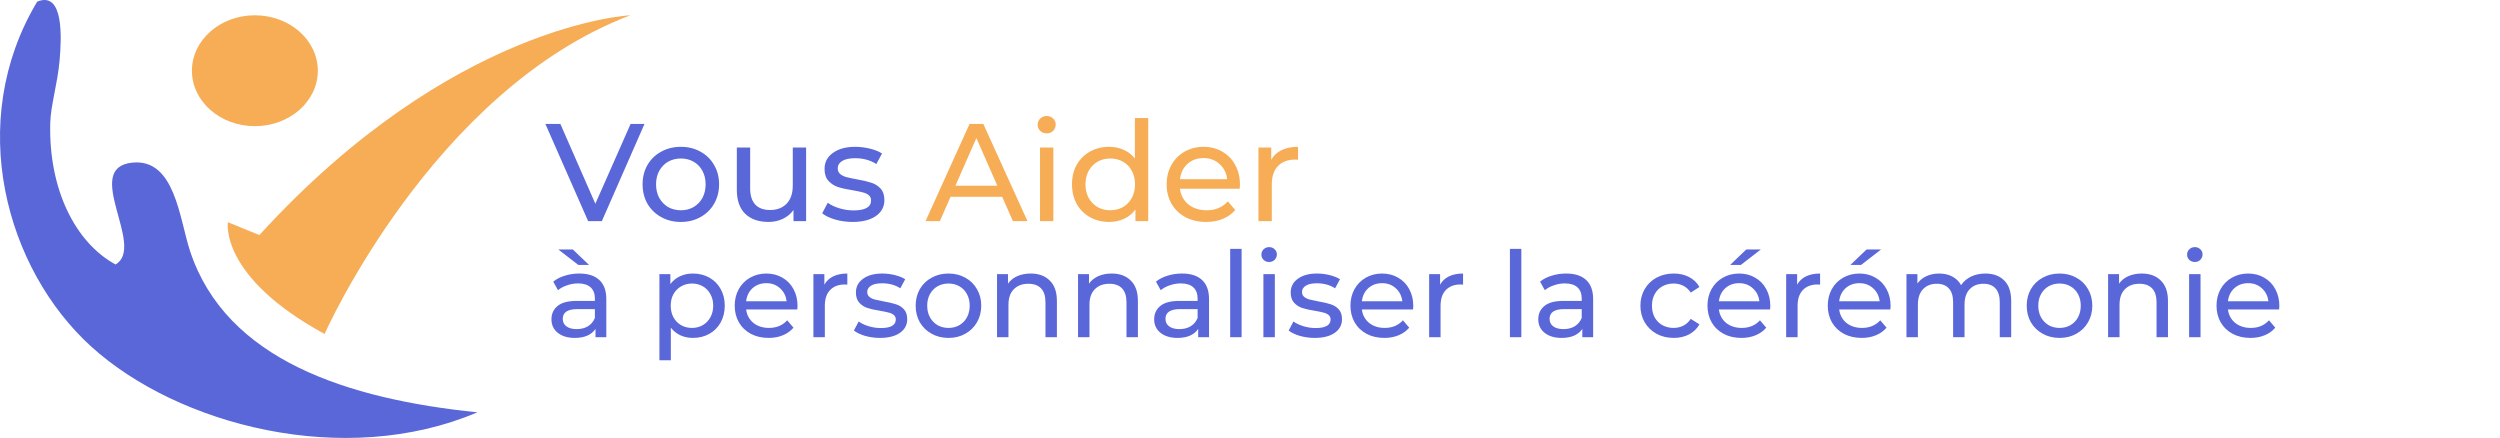
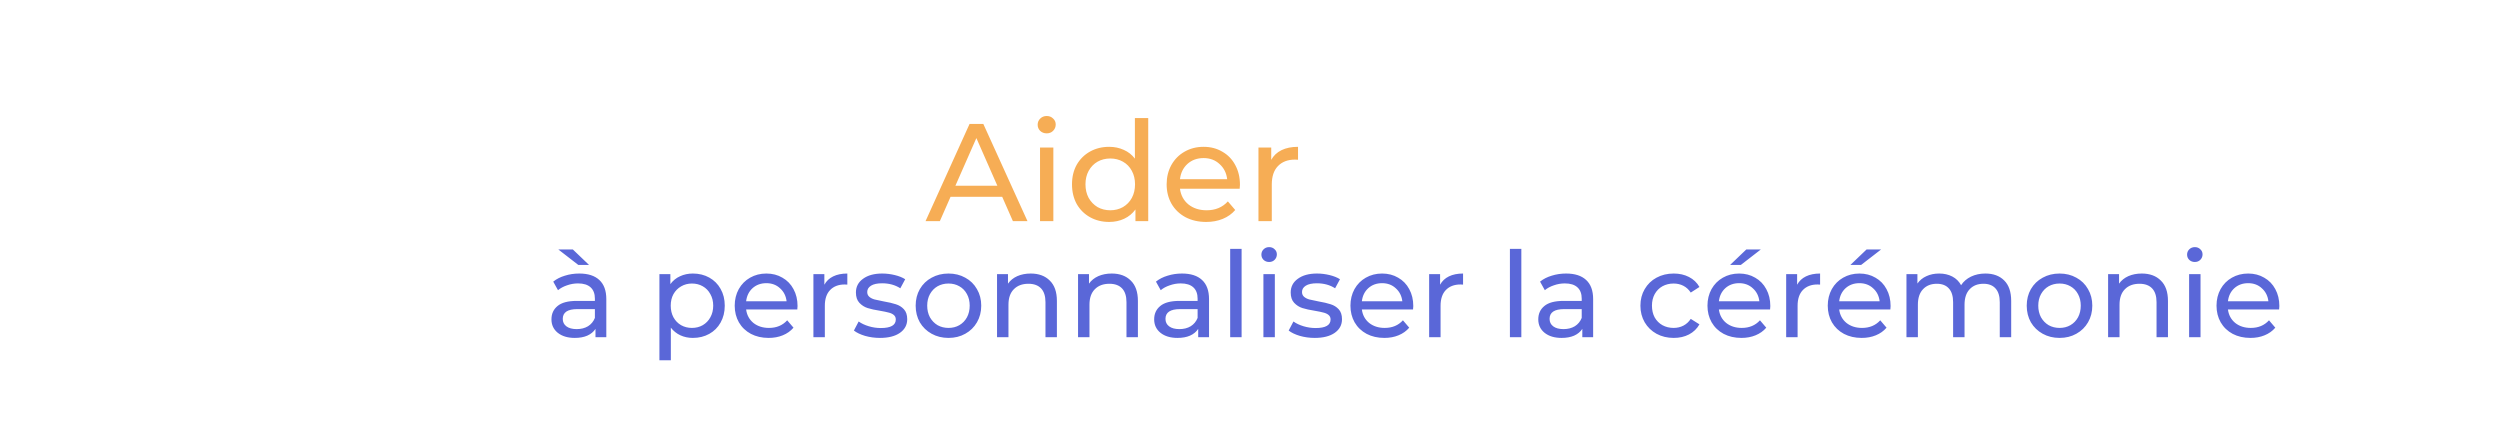
<svg xmlns="http://www.w3.org/2000/svg" width="1096" height="192" viewBox="0 0 1096 192" fill="none">
  <path d="M253.965 119.916C257.791 119.916 260.713 120.856 262.73 122.734C264.783 124.612 265.809 127.412 265.809 131.134V147.829H261.061V144.177C260.226 145.464 259.026 146.455 257.461 147.151C255.93 147.812 254.104 148.142 251.983 148.142C248.887 148.142 246.4 147.395 244.522 145.899C242.678 144.403 241.757 142.438 241.757 140.003C241.757 137.569 242.644 135.621 244.417 134.16C246.191 132.664 249.009 131.916 252.87 131.916H260.8V130.925C260.8 128.769 260.174 127.116 258.922 125.969C257.67 124.821 255.826 124.247 253.391 124.247C251.757 124.247 250.157 124.525 248.591 125.082C247.026 125.603 245.704 126.316 244.626 127.221L242.539 123.464C243.965 122.316 245.67 121.447 247.652 120.856C249.635 120.229 251.739 119.916 253.965 119.916ZM252.817 144.282C254.73 144.282 256.383 143.864 257.774 143.029C259.165 142.16 260.174 140.942 260.8 139.377V135.516H253.078C248.835 135.516 246.713 136.942 246.713 139.795C246.713 141.186 247.252 142.282 248.331 143.082C249.409 143.882 250.904 144.282 252.817 144.282ZM244.783 109.377H251.148L258.244 116.16H253.548L244.783 109.377ZM303.75 119.916C306.428 119.916 308.828 120.508 310.95 121.69C313.072 122.873 314.724 124.525 315.906 126.647C317.124 128.769 317.733 131.221 317.733 134.003C317.733 136.786 317.124 139.255 315.906 141.412C314.724 143.534 313.072 145.186 310.95 146.368C308.828 147.551 306.428 148.142 303.75 148.142C301.767 148.142 299.941 147.76 298.272 146.995C296.637 146.229 295.246 145.116 294.098 143.655V157.951H289.089V120.177H293.889V124.56C295.002 123.029 296.411 121.882 298.115 121.116C299.82 120.316 301.698 119.916 303.75 119.916ZM303.333 143.76C305.107 143.76 306.689 143.36 308.08 142.56C309.506 141.725 310.62 140.577 311.42 139.116C312.254 137.621 312.672 135.916 312.672 134.003C312.672 132.09 312.254 130.403 311.42 128.942C310.62 127.447 309.506 126.299 308.08 125.499C306.689 124.699 305.107 124.299 303.333 124.299C301.593 124.299 300.011 124.716 298.585 125.551C297.193 126.351 296.08 127.482 295.246 128.942C294.446 130.403 294.046 132.09 294.046 134.003C294.046 135.916 294.446 137.621 295.246 139.116C296.046 140.577 297.159 141.725 298.585 142.56C300.011 143.36 301.593 143.76 303.333 143.76ZM349.644 134.16C349.644 134.542 349.609 135.047 349.54 135.673H327.105C327.418 138.108 328.479 140.073 330.288 141.569C332.131 143.029 334.409 143.76 337.122 143.76C340.427 143.76 343.088 142.647 345.105 140.421L347.87 143.655C346.618 145.116 345.053 146.229 343.175 146.995C341.331 147.76 339.262 148.142 336.966 148.142C334.044 148.142 331.453 147.551 329.192 146.368C326.931 145.151 325.175 143.464 323.922 141.308C322.705 139.151 322.096 136.716 322.096 134.003C322.096 131.325 322.688 128.908 323.87 126.751C325.088 124.595 326.74 122.925 328.827 121.742C330.949 120.525 333.331 119.916 335.975 119.916C338.618 119.916 340.966 120.525 343.018 121.742C345.105 122.925 346.722 124.595 347.87 126.751C349.053 128.908 349.644 131.377 349.644 134.16ZM335.975 124.142C333.575 124.142 331.557 124.873 329.922 126.334C328.322 127.795 327.383 129.708 327.105 132.073H344.844C344.566 129.742 343.609 127.847 341.975 126.386C340.375 124.89 338.375 124.142 335.975 124.142ZM361.399 124.821C362.269 123.221 363.556 122.003 365.26 121.169C366.964 120.334 369.034 119.916 371.469 119.916V124.769C371.19 124.734 370.808 124.716 370.321 124.716C367.608 124.716 365.469 125.534 363.903 127.169C362.373 128.769 361.608 131.064 361.608 134.055V147.829H356.599V120.177H361.399V124.821ZM385.776 148.142C383.515 148.142 381.341 147.847 379.254 147.255C377.167 146.629 375.533 145.847 374.35 144.908L376.437 140.942C377.654 141.812 379.133 142.508 380.872 143.029C382.611 143.551 384.367 143.812 386.141 143.812C390.524 143.812 392.715 142.56 392.715 140.055C392.715 139.221 392.419 138.56 391.828 138.073C391.237 137.586 390.489 137.238 389.585 137.029C388.715 136.786 387.463 136.525 385.828 136.247C383.602 135.899 381.776 135.499 380.35 135.047C378.959 134.595 377.759 133.829 376.75 132.751C375.741 131.673 375.237 130.16 375.237 128.212C375.237 125.708 376.28 123.708 378.367 122.212C380.454 120.682 383.254 119.916 386.767 119.916C388.611 119.916 390.454 120.143 392.298 120.595C394.141 121.047 395.654 121.656 396.837 122.421L394.698 126.386C392.437 124.925 389.776 124.195 386.715 124.195C384.593 124.195 382.976 124.542 381.863 125.238C380.75 125.934 380.193 126.856 380.193 128.003C380.193 128.908 380.506 129.621 381.133 130.142C381.759 130.664 382.524 131.047 383.428 131.29C384.367 131.534 385.672 131.812 387.341 132.125C389.567 132.508 391.359 132.925 392.715 133.377C394.106 133.795 395.289 134.525 396.263 135.569C397.237 136.612 397.724 138.073 397.724 139.951C397.724 142.455 396.646 144.455 394.489 145.951C392.367 147.412 389.463 148.142 385.776 148.142ZM415.827 148.142C413.079 148.142 410.609 147.534 408.418 146.316C406.227 145.099 404.505 143.429 403.253 141.308C402.036 139.151 401.427 136.716 401.427 134.003C401.427 131.29 402.036 128.873 403.253 126.751C404.505 124.595 406.227 122.925 408.418 121.742C410.609 120.525 413.079 119.916 415.827 119.916C418.575 119.916 421.027 120.525 423.183 121.742C425.375 122.925 427.079 124.595 428.296 126.751C429.549 128.873 430.175 131.29 430.175 134.003C430.175 136.716 429.549 139.151 428.296 141.308C427.079 143.429 425.375 145.099 423.183 146.316C421.027 147.534 418.575 148.142 415.827 148.142ZM415.827 143.76C417.601 143.76 419.183 143.36 420.575 142.56C422.001 141.725 423.114 140.577 423.914 139.116C424.714 137.621 425.114 135.916 425.114 134.003C425.114 132.09 424.714 130.403 423.914 128.942C423.114 127.447 422.001 126.299 420.575 125.499C419.183 124.699 417.601 124.299 415.827 124.299C414.053 124.299 412.453 124.699 411.027 125.499C409.636 126.299 408.523 127.447 407.688 128.942C406.888 130.403 406.488 132.09 406.488 134.003C406.488 135.916 406.888 137.621 407.688 139.116C408.523 140.577 409.636 141.725 411.027 142.56C412.453 143.36 414.053 143.76 415.827 143.76ZM451.867 119.916C455.38 119.916 458.162 120.942 460.214 122.995C462.301 125.012 463.345 127.986 463.345 131.916V147.829H458.336V132.49C458.336 129.812 457.693 127.795 456.406 126.438C455.119 125.082 453.275 124.403 450.875 124.403C448.162 124.403 446.023 125.203 444.458 126.803C442.893 128.369 442.11 130.629 442.11 133.586V147.829H437.101V120.177H441.901V124.351C442.91 122.925 444.267 121.829 445.971 121.064C447.71 120.299 449.675 119.916 451.867 119.916ZM487.379 119.916C490.892 119.916 493.675 120.942 495.727 122.995C497.814 125.012 498.858 127.986 498.858 131.916V147.829H493.849V132.49C493.849 129.812 493.205 127.795 491.919 126.438C490.632 125.082 488.788 124.403 486.388 124.403C483.675 124.403 481.536 125.203 479.971 126.803C478.406 128.369 477.623 130.629 477.623 133.586V147.829H472.614V120.177H477.414V124.351C478.423 122.925 479.779 121.829 481.484 121.064C483.223 120.299 485.188 119.916 487.379 119.916ZM518.197 119.916C522.023 119.916 524.944 120.856 526.962 122.734C529.014 124.612 530.04 127.412 530.04 131.134V147.829H525.292V144.177C524.457 145.464 523.257 146.455 521.692 147.151C520.162 147.812 518.336 148.142 516.214 148.142C513.118 148.142 510.631 147.395 508.753 145.899C506.91 144.403 505.988 142.438 505.988 140.003C505.988 137.569 506.875 135.621 508.649 134.16C510.423 132.664 513.24 131.916 517.101 131.916H525.031V130.925C525.031 128.769 524.405 127.116 523.153 125.969C521.901 124.821 520.057 124.247 517.623 124.247C515.988 124.247 514.388 124.525 512.823 125.082C511.257 125.603 509.936 126.316 508.857 127.221L506.77 123.464C508.197 122.316 509.901 121.447 511.883 120.856C513.866 120.229 515.97 119.916 518.197 119.916ZM517.049 144.282C518.962 144.282 520.614 143.864 522.005 143.029C523.396 142.16 524.405 140.942 525.031 139.377V135.516H517.31C513.066 135.516 510.944 136.942 510.944 139.795C510.944 141.186 511.483 142.282 512.562 143.082C513.64 143.882 515.136 144.282 517.049 144.282ZM539.309 109.116H544.318V147.829H539.309V109.116ZM553.881 120.177H558.89V147.829H553.881V120.177ZM556.385 114.856C555.411 114.856 554.594 114.543 553.933 113.916C553.307 113.29 552.994 112.525 552.994 111.621C552.994 110.716 553.307 109.951 553.933 109.325C554.594 108.664 555.411 108.334 556.385 108.334C557.359 108.334 558.159 108.647 558.785 109.273C559.446 109.864 559.777 110.612 559.777 111.516C559.777 112.456 559.446 113.256 558.785 113.916C558.159 114.543 557.359 114.856 556.385 114.856ZM576.383 148.142C574.122 148.142 571.948 147.847 569.862 147.255C567.775 146.629 566.14 145.847 564.957 144.908L567.044 140.942C568.262 141.812 569.74 142.508 571.479 143.029C573.218 143.551 574.975 143.812 576.748 143.812C581.131 143.812 583.322 142.56 583.322 140.055C583.322 139.221 583.027 138.56 582.435 138.073C581.844 137.586 581.096 137.238 580.192 137.029C579.322 136.786 578.07 136.525 576.435 136.247C574.209 135.899 572.383 135.499 570.957 135.047C569.566 134.595 568.366 133.829 567.357 132.751C566.348 131.673 565.844 130.16 565.844 128.212C565.844 125.708 566.888 123.708 568.975 122.212C571.062 120.682 573.861 119.916 577.375 119.916C579.218 119.916 581.061 120.143 582.905 120.595C584.748 121.047 586.261 121.656 587.444 122.421L585.305 126.386C583.044 124.925 580.383 124.195 577.322 124.195C575.201 124.195 573.583 124.542 572.47 125.238C571.357 125.934 570.801 126.856 570.801 128.003C570.801 128.908 571.114 129.621 571.74 130.142C572.366 130.664 573.131 131.047 574.035 131.29C574.975 131.534 576.279 131.812 577.948 132.125C580.175 132.508 581.966 132.925 583.322 133.377C584.714 133.795 585.896 134.525 586.87 135.569C587.844 136.612 588.331 138.073 588.331 139.951C588.331 142.455 587.253 144.455 585.096 145.951C582.975 147.412 580.07 148.142 576.383 148.142ZM619.582 134.16C619.582 134.542 619.547 135.047 619.477 135.673H597.043C597.356 138.108 598.417 140.073 600.225 141.569C602.069 143.029 604.347 143.76 607.06 143.76C610.364 143.76 613.025 142.647 615.043 140.421L617.808 143.655C616.556 145.116 614.991 146.229 613.112 146.995C611.269 147.76 609.199 148.142 606.904 148.142C603.982 148.142 601.391 147.551 599.13 146.368C596.869 145.151 595.112 143.464 593.86 141.308C592.643 139.151 592.034 136.716 592.034 134.003C592.034 131.325 592.625 128.908 593.808 126.751C595.025 124.595 596.678 122.925 598.765 121.742C600.886 120.525 603.269 119.916 605.912 119.916C608.556 119.916 610.904 120.525 612.956 121.742C615.043 122.925 616.66 124.595 617.808 126.751C618.991 128.908 619.582 131.377 619.582 134.16ZM605.912 124.142C603.512 124.142 601.495 124.873 599.86 126.334C598.26 127.795 597.321 129.708 597.043 132.073H614.782C614.504 129.742 613.547 127.847 611.912 126.386C610.312 124.89 608.312 124.142 605.912 124.142ZM631.337 124.821C632.206 123.221 633.493 122.003 635.198 121.169C636.902 120.334 638.972 119.916 641.406 119.916V124.769C641.128 124.734 640.745 124.716 640.259 124.716C637.545 124.716 635.406 125.534 633.841 127.169C632.311 128.769 631.546 131.064 631.546 134.055V147.829H626.537V120.177H631.337V124.821ZM661.948 109.116H666.956V147.829H661.948V109.116ZM686.589 119.916C690.415 119.916 693.337 120.856 695.354 122.734C697.407 124.612 698.433 127.412 698.433 131.134V147.829H693.685V144.177C692.85 145.464 691.65 146.455 690.085 147.151C688.554 147.812 686.728 148.142 684.607 148.142C681.511 148.142 679.024 147.395 677.146 145.899C675.302 144.403 674.381 142.438 674.381 140.003C674.381 137.569 675.267 135.621 677.041 134.16C678.815 132.664 681.633 131.916 685.494 131.916H693.424V130.925C693.424 128.769 692.798 127.116 691.546 125.969C690.294 124.821 688.45 124.247 686.015 124.247C684.38 124.247 682.781 124.525 681.215 125.082C679.65 125.603 678.328 126.316 677.25 127.221L675.163 123.464C676.589 122.316 678.294 121.447 680.276 120.856C682.259 120.229 684.363 119.916 686.589 119.916ZM685.441 144.282C687.354 144.282 689.007 143.864 690.398 143.029C691.789 142.16 692.798 140.942 693.424 139.377V135.516H685.702C681.459 135.516 679.337 136.942 679.337 139.795C679.337 141.186 679.876 142.282 680.954 143.082C682.033 143.882 683.528 144.282 685.441 144.282ZM733.765 148.142C730.948 148.142 728.426 147.534 726.2 146.316C724.009 145.099 722.287 143.429 721.035 141.308C719.783 139.151 719.157 136.716 719.157 134.003C719.157 131.29 719.783 128.873 721.035 126.751C722.287 124.595 724.009 122.925 726.2 121.742C728.426 120.525 730.948 119.916 733.765 119.916C736.27 119.916 738.496 120.421 740.443 121.429C742.426 122.438 743.956 123.899 745.035 125.812L741.226 128.264C740.356 126.942 739.278 125.951 737.991 125.29C736.704 124.629 735.278 124.299 733.713 124.299C731.904 124.299 730.27 124.699 728.809 125.499C727.383 126.299 726.252 127.447 725.417 128.942C724.617 130.403 724.217 132.09 724.217 134.003C724.217 135.951 724.617 137.673 725.417 139.169C726.252 140.629 727.383 141.76 728.809 142.56C730.27 143.36 731.904 143.76 733.713 143.76C735.278 143.76 736.704 143.429 737.991 142.768C739.278 142.108 740.356 141.116 741.226 139.795L745.035 142.195C743.956 144.108 742.426 145.586 740.443 146.629C738.496 147.638 736.27 148.142 733.765 148.142ZM776.103 134.16C776.103 134.542 776.068 135.047 775.999 135.673H753.564C753.877 138.108 754.938 140.073 756.746 141.569C758.59 143.029 760.868 143.76 763.581 143.76C766.886 143.76 769.546 142.647 771.564 140.421L774.329 143.655C773.077 145.116 771.512 146.229 769.633 146.995C767.79 147.76 765.72 148.142 763.425 148.142C760.503 148.142 757.912 147.551 755.651 146.368C753.39 145.151 751.633 143.464 750.381 141.308C749.164 139.151 748.555 136.716 748.555 134.003C748.555 131.325 749.147 128.908 750.329 126.751C751.547 124.595 753.199 122.925 755.286 121.742C757.407 120.525 759.79 119.916 762.433 119.916C765.077 119.916 767.425 120.525 769.477 121.742C771.564 122.925 773.181 124.595 774.329 126.751C775.512 128.908 776.103 131.377 776.103 134.16ZM762.433 124.142C760.033 124.142 758.016 124.873 756.381 126.334C754.781 127.795 753.842 129.708 753.564 132.073H771.303C771.025 129.742 770.068 127.847 768.433 126.386C766.833 124.89 764.833 124.142 762.433 124.142ZM765.564 109.377H771.929L763.164 116.16H758.468L765.564 109.377ZM787.858 124.821C788.727 123.221 790.014 122.003 791.719 121.169C793.423 120.334 795.493 119.916 797.927 119.916V124.769C797.649 124.734 797.267 124.716 796.78 124.716C794.067 124.716 791.927 125.534 790.362 127.169C788.832 128.769 788.067 131.064 788.067 134.055V147.829H783.058V120.177H787.858V124.821ZM828.837 134.16C828.837 134.542 828.802 135.047 828.733 135.673H806.298C806.611 138.108 807.672 140.073 809.481 141.569C811.324 143.029 813.602 143.76 816.315 143.76C819.62 143.76 822.281 142.647 824.298 140.421L827.063 143.655C825.811 145.116 824.246 146.229 822.368 146.995C820.524 147.76 818.455 148.142 816.159 148.142C813.237 148.142 810.646 147.551 808.385 146.368C806.124 145.151 804.368 143.464 803.115 141.308C801.898 139.151 801.289 136.716 801.289 134.003C801.289 131.325 801.881 128.908 803.063 126.751C804.281 124.595 805.933 122.925 808.02 121.742C810.142 120.525 812.524 119.916 815.168 119.916C817.811 119.916 820.159 120.525 822.211 121.742C824.298 122.925 825.915 124.595 827.063 126.751C828.246 128.908 828.837 131.377 828.837 134.16ZM815.168 124.142C812.768 124.142 810.75 124.873 809.115 126.334C807.515 127.795 806.576 129.708 806.298 132.073H824.037C823.759 129.742 822.802 127.847 821.168 126.386C819.568 124.89 817.568 124.142 815.168 124.142ZM818.298 109.377H824.663L815.898 116.16H811.202L818.298 109.377ZM870.383 119.916C873.862 119.916 876.609 120.925 878.627 122.942C880.679 124.96 881.705 127.951 881.705 131.916V147.829H876.696V132.49C876.696 129.812 876.07 127.795 874.818 126.438C873.601 125.082 871.844 124.403 869.549 124.403C867.009 124.403 864.992 125.203 863.496 126.803C862.001 128.369 861.253 130.629 861.253 133.586V147.829H856.244V132.49C856.244 129.812 855.618 127.795 854.366 126.438C853.149 125.082 851.392 124.403 849.096 124.403C846.557 124.403 844.54 125.203 843.044 126.803C841.549 128.369 840.801 130.629 840.801 133.586V147.829H835.792V120.177H840.592V124.299C841.601 122.873 842.923 121.795 844.557 121.064C846.192 120.299 848.053 119.916 850.14 119.916C852.296 119.916 854.209 120.351 855.879 121.221C857.549 122.09 858.836 123.36 859.74 125.029C860.783 123.429 862.227 122.177 864.07 121.273C865.949 120.369 868.053 119.916 870.383 119.916ZM902.917 148.142C900.169 148.142 897.7 147.534 895.509 146.316C893.317 145.099 891.596 143.429 890.343 141.308C889.126 139.151 888.517 136.716 888.517 134.003C888.517 131.29 889.126 128.873 890.343 126.751C891.596 124.595 893.317 122.925 895.509 121.742C897.7 120.525 900.169 119.916 902.917 119.916C905.665 119.916 908.117 120.525 910.274 121.742C912.465 122.925 914.169 124.595 915.387 126.751C916.639 128.873 917.265 131.29 917.265 134.003C917.265 136.716 916.639 139.151 915.387 141.308C914.169 143.429 912.465 145.099 910.274 146.316C908.117 147.534 905.665 148.142 902.917 148.142ZM902.917 143.76C904.691 143.76 906.274 143.36 907.665 142.56C909.091 141.725 910.204 140.577 911.004 139.116C911.804 137.621 912.204 135.916 912.204 134.003C912.204 132.09 911.804 130.403 911.004 128.942C910.204 127.447 909.091 126.299 907.665 125.499C906.274 124.699 904.691 124.299 902.917 124.299C901.143 124.299 899.543 124.699 898.117 125.499C896.726 126.299 895.613 127.447 894.778 128.942C893.978 130.403 893.578 132.09 893.578 134.003C893.578 135.916 893.978 137.621 894.778 139.116C895.613 140.577 896.726 141.725 898.117 142.56C899.543 143.36 901.143 143.76 902.917 143.76ZM938.957 119.916C942.47 119.916 945.253 120.942 947.305 122.995C949.392 125.012 950.435 127.986 950.435 131.916V147.829H945.427V132.49C945.427 129.812 944.783 127.795 943.496 126.438C942.209 125.082 940.366 124.403 937.966 124.403C935.253 124.403 933.114 125.203 931.548 126.803C929.983 128.369 929.201 130.629 929.201 133.586V147.829H924.192V120.177H928.992V124.351C930.001 122.925 931.357 121.829 933.061 121.064C934.8 120.299 936.766 119.916 938.957 119.916ZM959.705 120.177H964.713V147.829H959.705V120.177ZM962.209 114.856C961.235 114.856 960.418 114.543 959.757 113.916C959.131 113.29 958.818 112.525 958.818 111.621C958.818 110.716 959.131 109.951 959.757 109.325C960.418 108.664 961.235 108.334 962.209 108.334C963.183 108.334 963.983 108.647 964.609 109.273C965.27 109.864 965.6 110.612 965.6 111.516C965.6 112.456 965.27 113.256 964.609 113.916C963.983 114.543 963.183 114.856 962.209 114.856ZM999.268 134.16C999.268 134.542 999.233 135.047 999.163 135.673H976.729C977.042 138.108 978.103 140.073 979.911 141.569C981.755 143.029 984.033 143.76 986.746 143.76C990.05 143.76 992.711 142.647 994.729 140.421L997.494 143.655C996.242 145.116 994.676 146.229 992.798 146.995C990.955 147.76 988.885 148.142 986.59 148.142C983.668 148.142 981.077 147.551 978.816 146.368C976.555 145.151 974.798 143.464 973.546 141.308C972.329 139.151 971.72 136.716 971.72 134.003C971.72 131.325 972.311 128.908 973.494 126.751C974.711 124.595 976.364 122.925 978.45 121.742C980.572 120.525 982.955 119.916 985.598 119.916C988.242 119.916 990.59 120.525 992.642 121.742C994.729 122.925 996.346 124.595 997.494 126.751C998.676 128.908 999.268 131.377 999.268 134.16ZM985.598 124.142C983.198 124.142 981.181 124.873 979.546 126.334C977.946 127.795 977.007 129.708 976.729 132.073H994.468C994.19 129.742 993.233 127.847 991.598 126.386C989.998 124.89 987.998 124.142 985.598 124.142Z" fill="#5A67D8" />
-   <path d="M50.649 115.948C64.136 108.156 35.704 73.544 58.008 71.297C76.779 69.404 78.63 95.947 83.358 110.186C99.192 157.879 152.45 174.947 209.285 180.767C150.888 205.588 77.874 186.294 40.017 151.96C2.638 118.054 -15.364 53.6 16.303 0.717C28.037 -4.104 27.008 16.594 26.116 26.644C25.217 36.766 22.227 46.151 22.028 54.011C21.295 82.859 32.934 106.307 50.649 115.948Z" fill="#5A67D8" />
-   <path d="M99.909 97.412C99.909 97.412 95.967 121.197 142.288 146.413C142.288 146.413 189.595 39.688 276.324 6.703C276.324 6.703 198.465 10.176 113.707 103.055L99.909 97.412Z" fill="#F6AD55" />
-   <path d="M139.332 31.007C139.332 44.431 126.977 55.312 111.736 55.312C96.495 55.312 84.14 44.431 84.14 31.007C84.14 17.584 96.496 6.703 111.736 6.703C126.975 6.703 139.332 17.584 139.332 31.007Z" fill="#F6AD55" />
-   <path d="M282.548 54.324L263.861 96.933H257.835L239.087 54.324H245.661L261 89.324L276.461 54.324H282.548ZM298.509 97.298C295.304 97.298 292.422 96.588 289.866 95.168C287.309 93.747 285.301 91.799 283.84 89.324C282.42 86.808 281.709 83.968 281.709 80.802C281.709 77.637 282.42 74.817 283.84 72.341C285.301 69.826 287.309 67.878 289.866 66.498C292.422 65.078 295.304 64.368 298.509 64.368C301.715 64.368 304.576 65.078 307.092 66.498C309.648 67.878 311.637 69.826 313.057 72.341C314.518 74.817 315.248 77.637 315.248 80.802C315.248 83.968 314.518 86.808 313.057 89.324C311.637 91.799 309.648 93.747 307.092 95.168C304.576 96.588 301.715 97.298 298.509 97.298ZM298.509 92.185C300.579 92.185 302.425 91.718 304.048 90.785C305.712 89.811 307.011 88.472 307.944 86.767C308.877 85.023 309.344 83.034 309.344 80.802C309.344 78.57 308.877 76.602 307.944 74.898C307.011 73.153 305.712 71.814 304.048 70.881C302.425 69.947 300.579 69.481 298.509 69.481C296.44 69.481 294.573 69.947 292.909 70.881C291.286 71.814 289.988 73.153 289.014 74.898C288.08 76.602 287.614 78.57 287.614 80.802C287.614 83.034 288.08 85.023 289.014 86.767C289.988 88.472 291.286 89.811 292.909 90.785C294.573 91.718 296.44 92.185 298.509 92.185ZM353.399 64.672V96.933H347.86V92.063C346.683 93.727 345.121 95.025 343.173 95.959C341.266 96.852 339.176 97.298 336.904 97.298C332.602 97.298 329.214 96.121 326.738 93.767C324.263 91.373 323.025 87.863 323.025 83.237V64.672H328.869V82.567C328.869 85.692 329.62 88.066 331.121 89.689C332.622 91.272 334.773 92.063 337.573 92.063C340.657 92.063 343.092 91.13 344.877 89.263C346.663 87.397 347.556 84.759 347.556 81.35V64.672H353.399ZM373.776 97.298C371.138 97.298 368.602 96.953 366.167 96.263C363.732 95.533 361.825 94.62 360.445 93.524L362.88 88.898C364.3 89.912 366.025 90.724 368.054 91.333C370.083 91.941 372.132 92.246 374.202 92.246C379.315 92.246 381.871 90.785 381.871 87.863C381.871 86.889 381.526 86.118 380.836 85.55C380.147 84.982 379.274 84.576 378.219 84.333C377.205 84.049 375.744 83.744 373.837 83.42C371.239 83.014 369.109 82.547 367.445 82.02C365.822 81.492 364.422 80.599 363.245 79.341C362.068 78.084 361.48 76.318 361.48 74.046C361.48 71.124 362.697 68.791 365.132 67.046C367.567 65.26 370.834 64.368 374.932 64.368C377.083 64.368 379.234 64.631 381.384 65.159C383.535 65.686 385.3 66.397 386.68 67.289L384.184 71.915C381.547 70.211 378.442 69.359 374.871 69.359C372.396 69.359 370.509 69.765 369.21 70.576C367.912 71.388 367.263 72.463 367.263 73.802C367.263 74.857 367.628 75.689 368.358 76.298C369.089 76.907 369.981 77.353 371.037 77.637C372.132 77.921 373.654 78.246 375.602 78.611C378.199 79.057 380.289 79.544 381.871 80.072C383.494 80.559 384.874 81.411 386.01 82.628C387.147 83.846 387.715 85.55 387.715 87.741C387.715 90.663 386.457 92.996 383.941 94.741C381.465 96.446 378.077 97.298 373.776 97.298Z" fill="#5A67D8" />
  <path d="M439.364 86.281H416.721L412.034 96.934H405.764L425.06 54.325H431.086L450.442 96.934H444.051L439.364 86.281ZM437.234 81.412L428.043 60.534L418.851 81.412H437.234ZM455.946 64.673H461.79V96.934H455.946V64.673ZM458.868 58.464C457.732 58.464 456.778 58.099 456.007 57.369C455.277 56.638 454.912 55.745 454.912 54.69C454.912 53.635 455.277 52.742 456.007 52.012C456.778 51.241 457.732 50.855 458.868 50.855C460.004 50.855 460.938 51.221 461.668 51.951C462.439 52.641 462.825 53.514 462.825 54.569C462.825 55.664 462.439 56.597 461.668 57.369C460.938 58.099 460.004 58.464 458.868 58.464ZM503.382 51.769V96.934H497.782V91.821C496.483 93.606 494.84 94.966 492.851 95.899C490.863 96.832 488.672 97.299 486.277 97.299C483.153 97.299 480.353 96.609 477.877 95.229C475.402 93.85 473.454 91.922 472.034 89.447C470.654 86.931 469.964 84.05 469.964 80.803C469.964 77.557 470.654 74.696 472.034 72.221C473.454 69.745 475.402 67.818 477.877 66.438C480.353 65.058 483.153 64.368 486.277 64.368C488.59 64.368 490.721 64.815 492.669 65.708C494.616 66.56 496.24 67.838 497.538 69.542V51.769H503.382ZM486.764 92.186C488.793 92.186 490.64 91.719 492.303 90.786C493.967 89.812 495.266 88.473 496.199 86.768C497.132 85.023 497.599 83.035 497.599 80.803C497.599 78.571 497.132 76.603 496.199 74.899C495.266 73.154 493.967 71.815 492.303 70.882C490.64 69.948 488.793 69.481 486.764 69.481C484.695 69.481 482.828 69.948 481.164 70.882C479.541 71.815 478.243 73.154 477.269 74.899C476.335 76.603 475.869 78.571 475.869 80.803C475.869 83.035 476.335 85.023 477.269 86.768C478.243 88.473 479.541 89.812 481.164 90.786C482.828 91.719 484.695 92.186 486.764 92.186ZM543.594 80.986C543.594 81.432 543.554 82.021 543.473 82.751H517.299C517.664 85.592 518.902 87.884 521.012 89.629C523.163 91.334 525.82 92.186 528.986 92.186C532.841 92.186 535.945 90.887 538.299 88.29L541.525 92.064C540.064 93.768 538.238 95.067 536.047 95.96C533.896 96.852 531.481 97.299 528.803 97.299C525.394 97.299 522.371 96.609 519.734 95.229C517.096 93.809 515.047 91.841 513.586 89.325C512.165 86.809 511.455 83.968 511.455 80.803C511.455 77.679 512.145 74.858 513.525 72.342C514.945 69.826 516.873 67.879 519.307 66.499C521.783 65.079 524.563 64.368 527.647 64.368C530.731 64.368 533.47 65.079 535.864 66.499C538.299 67.879 540.186 69.826 541.525 72.342C542.904 74.858 543.594 77.74 543.594 80.986ZM527.647 69.299C524.847 69.299 522.493 70.151 520.586 71.856C518.719 73.56 517.623 75.792 517.299 78.551H537.994C537.67 75.832 536.554 73.621 534.647 71.916C532.78 70.171 530.447 69.299 527.647 69.299ZM557.308 70.09C558.323 68.224 559.824 66.803 561.813 65.829C563.801 64.856 566.216 64.368 569.056 64.368V70.029C568.732 69.989 568.285 69.969 567.717 69.969C564.552 69.969 562.056 70.922 560.23 72.829C558.445 74.696 557.552 77.374 557.552 80.864V96.934H551.708V64.673H557.308V70.09Z" fill="#F6AD55" />
</svg>